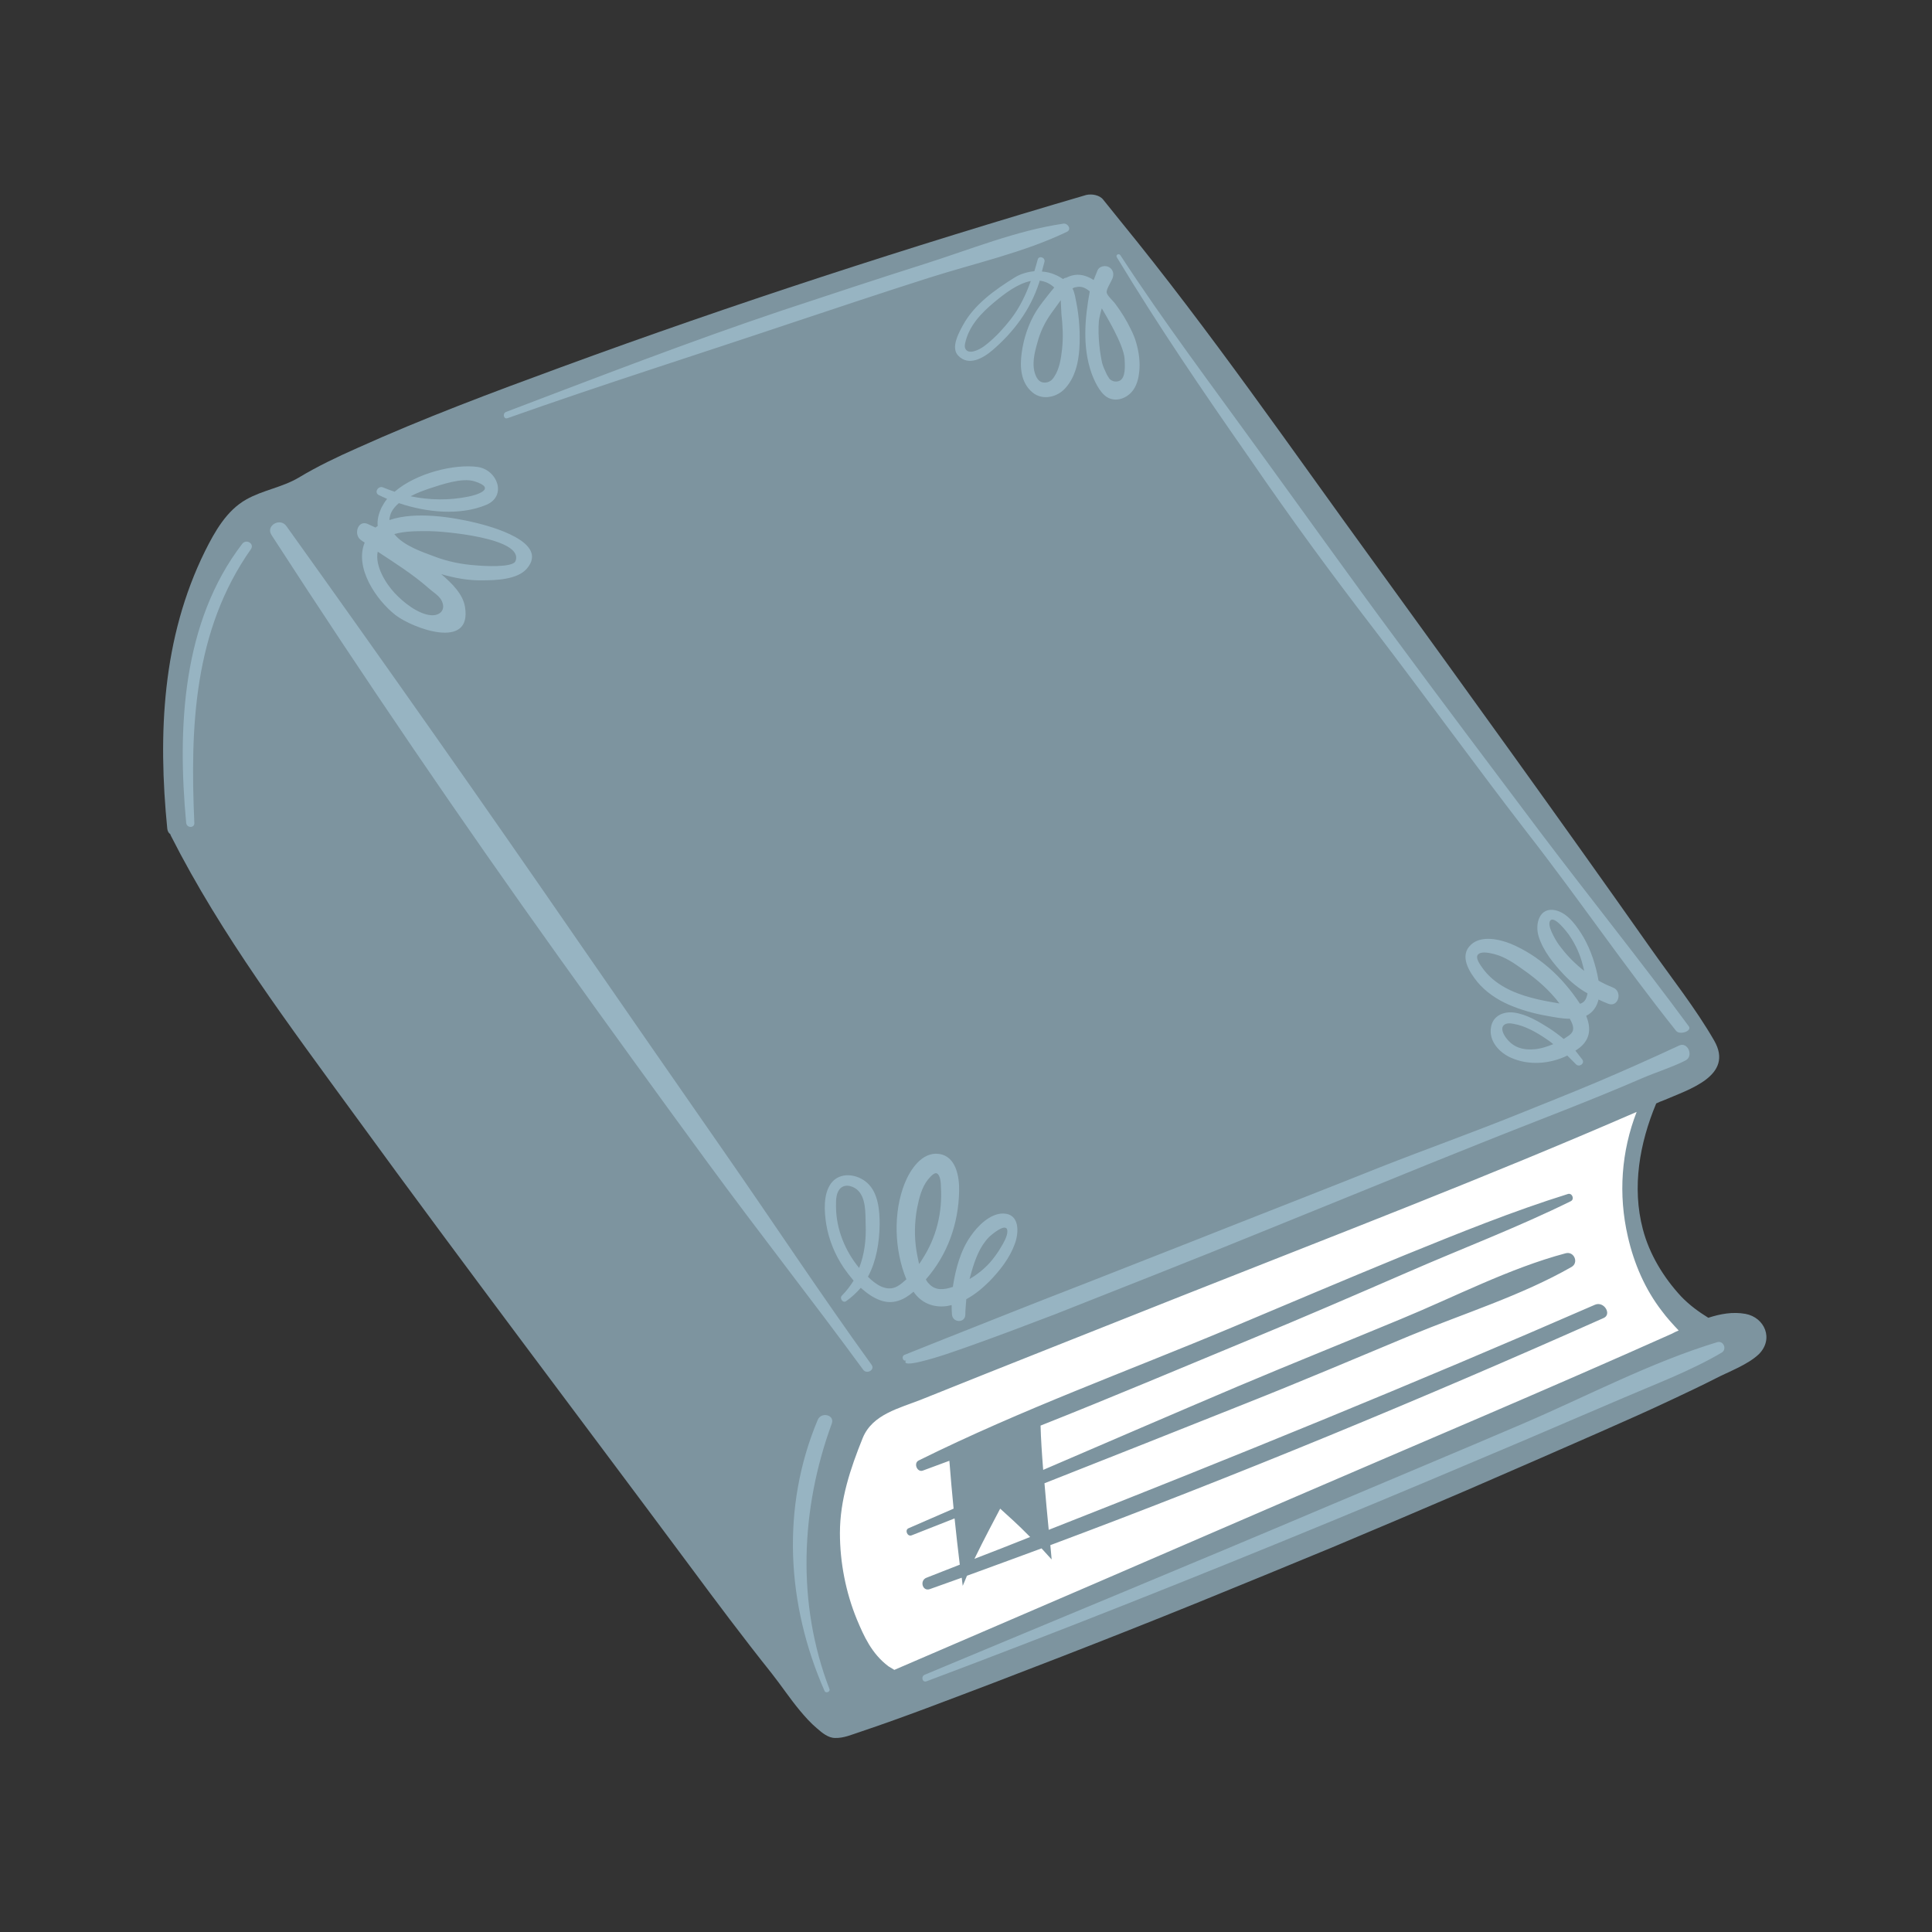
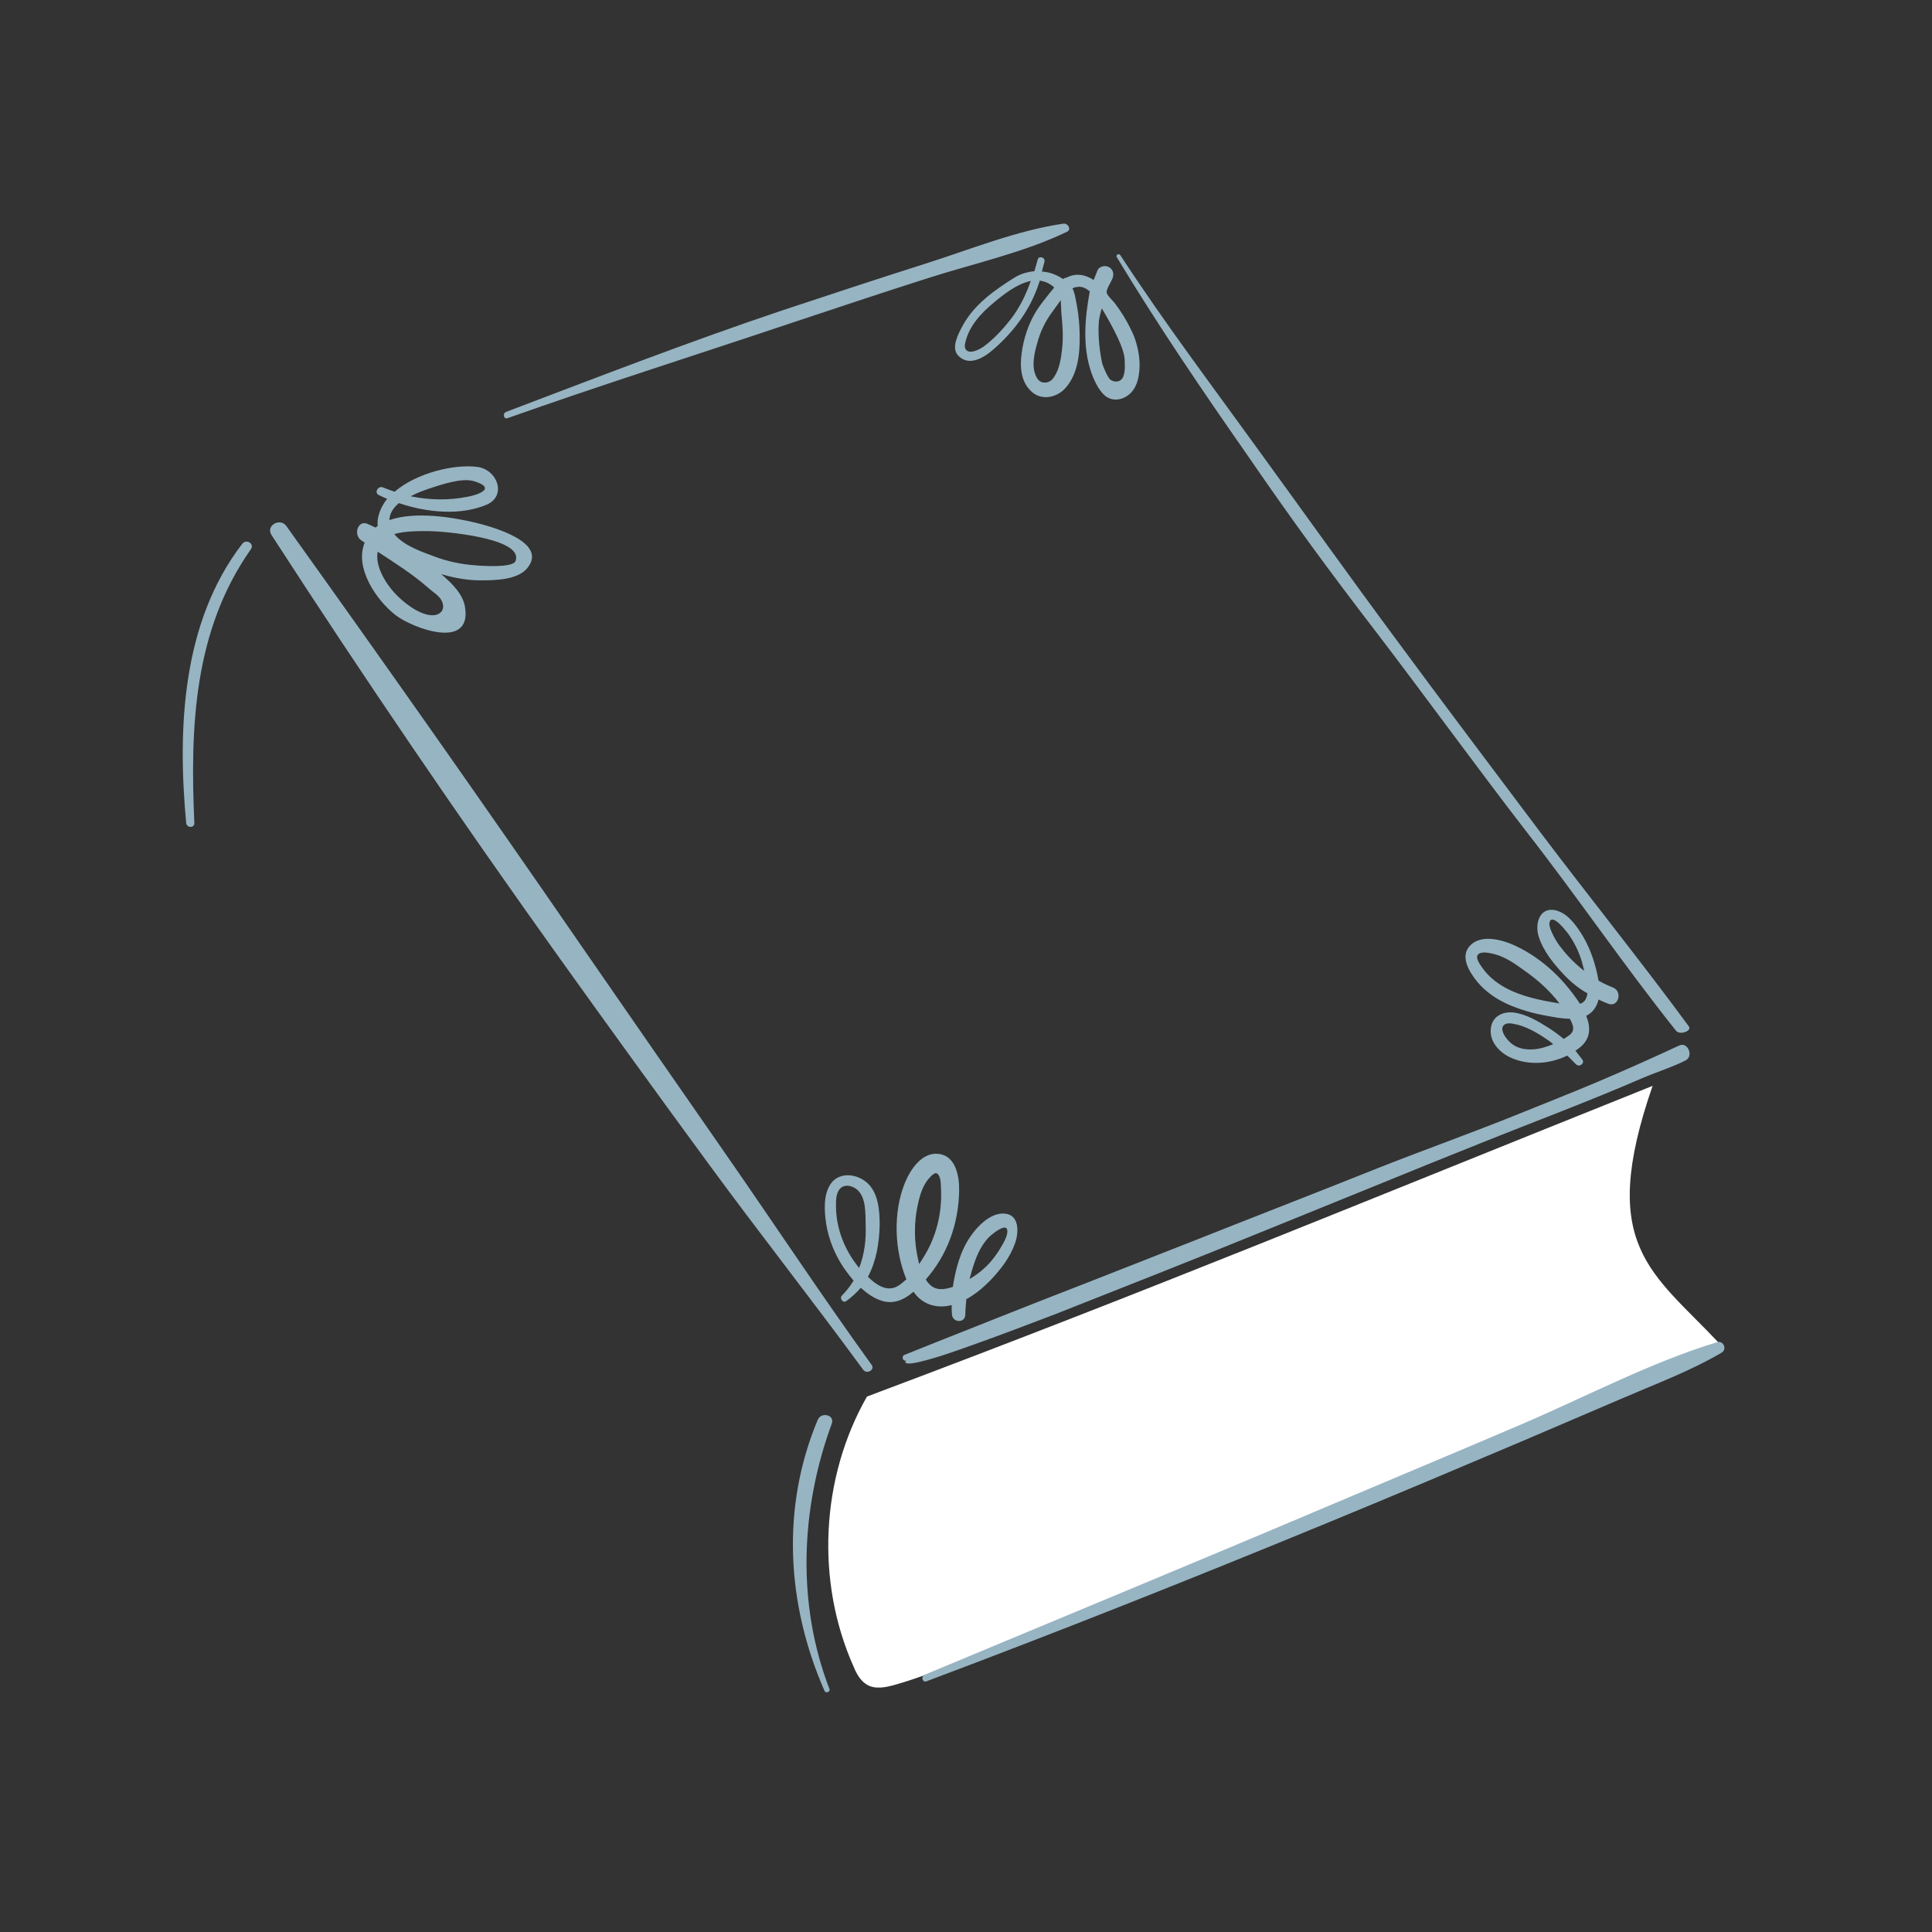
<svg xmlns="http://www.w3.org/2000/svg" width="512" viewBox="0 0 384 384" height="512" preserveAspectRatio="xMidYMid meet">
  <rect x="0" y="0" width="384" height="384" fill="#333333" stroke="none" />
  <defs>
    <clipPath id="7f798153ed">
      <path d="M 32 38.398 L 352 38.398 L 352 345.898 L 32 345.898 Z M 32 38.398 " clip-rule="nonzero" />
    </clipPath>
  </defs>
  <path fill="#ffffff" d="M 341.871 267.164 C 296.422 286.973 244.891 308.469 198.082 327.176 C 191.348 329.832 184.809 332.938 177.816 334.883 C 176.004 335.398 173.996 335.789 172.379 334.883 C 171.02 334.105 170.242 332.68 169.66 331.258 C 162.086 314.293 163.121 293.707 172.312 277.586 L 175.035 276.551 C 228.961 256.285 269.492 239.453 328.469 215.824 C 317.398 247.738 328.406 252.789 341.871 267.164 Z M 341.871 267.164 " fill-opacity="1" fill-rule="nonzero" />
  <g clip-path="url(#7f798153ed)">
-     <path fill="#7d949f" d="M 317.012 259.328 C 281.078 274.996 244.824 289.758 208.441 304.066 C 208.117 300.891 207.855 297.785 207.598 294.809 C 220.934 289.562 234.273 284.254 247.609 278.945 C 258.551 274.609 269.363 270.012 280.238 265.48 C 290.855 261.078 302.379 257.516 312.348 251.82 C 313.84 250.977 312.867 248.645 311.184 249.098 C 299.984 252.078 289.109 257.773 278.426 262.176 C 267.68 266.645 256.867 270.98 246.121 275.516 C 233.172 281.016 220.289 286.586 207.34 292.152 C 207.082 288.914 206.887 285.938 206.82 283.348 C 220.871 277.781 234.789 271.887 248.707 266.125 C 259.066 261.852 269.363 257.387 279.656 252.918 C 290.469 248.191 301.602 243.984 312.219 238.742 C 312.996 238.352 312.48 237.059 311.637 237.316 C 300.633 240.746 289.82 245.148 279.137 249.488 C 266.836 254.539 255.895 259.199 244.953 263.797 C 223.652 272.73 203.262 280.047 182.609 290.273 C 181.508 290.793 182.285 292.734 183.449 292.281 C 185.199 291.633 186.945 290.988 188.695 290.34 C 188.953 293.512 189.211 296.684 189.535 299.855 C 186.559 301.152 183.578 302.445 180.602 303.742 C 179.758 304.066 180.344 305.488 181.184 305.164 C 184.031 304.066 186.883 302.898 189.73 301.797 C 190.055 304.84 190.379 307.883 190.766 310.992 C 188.562 311.832 186.363 312.738 184.16 313.582 C 182.738 314.102 183.32 316.367 184.809 315.848 C 186.945 315.07 189.016 314.359 191.152 313.582 C 191.219 314.102 191.285 314.617 191.348 315.199 C 191.605 314.555 191.93 313.906 192.191 313.191 C 197.176 311.379 202.094 309.566 207.016 307.754 C 207.664 308.469 208.309 309.18 209.023 309.957 C 208.957 308.984 208.828 308.016 208.762 307.109 C 245.859 293.254 282.504 278.105 318.695 261.984 C 320.441 261.27 318.824 258.551 317.012 259.328 Z M 193.68 309.828 C 195.688 305.684 197.758 301.863 198.793 299.855 C 200.348 301.281 202.16 302.836 204.75 305.488 C 201.059 306.977 197.367 308.402 193.68 309.828 Z M 346.922 261.141 C 344.395 260.688 341.938 261.141 339.539 261.918 C 337.664 260.754 335.852 259.457 334.168 257.711 C 330.672 253.953 327.824 249.293 326.527 244.309 C 324.328 235.957 325.879 227.219 329.184 219.32 C 329.699 219.059 330.219 218.867 330.734 218.672 C 335.656 216.535 344.719 213.816 340.707 206.824 C 337.016 200.414 332.227 194.395 327.953 188.309 C 309.891 162.668 291.566 137.293 273.18 111.914 C 256.605 89.125 240.551 65.816 222.746 44 C 221.648 42.641 220.418 41.086 219.25 39.66 C 218.539 38.754 216.984 38.496 215.887 38.754 C 180.73 49.051 145.836 60.379 111.457 73.004 C 97.863 77.988 84.203 83.102 70.996 89.059 C 67.047 90.809 63.098 92.684 59.34 94.949 C 56.039 96.895 52.219 97.41 48.918 99.289 C 45.031 101.488 42.703 105.633 40.762 109.516 C 32.215 126.805 31.371 145.902 33.25 164.742 C 33.316 165.195 33.508 165.582 33.832 165.777 C 33.898 165.906 33.898 165.973 33.961 166.102 C 43.996 185.91 57.594 203.91 70.605 221.777 C 92.422 251.754 114.824 281.277 136.965 311.059 C 142.34 318.309 147.711 325.492 153.344 332.551 C 155.289 335.012 157.035 337.664 159.043 340.062 C 160.078 341.289 161.113 342.457 162.344 343.492 C 163.379 344.398 164.609 345.434 165.969 345.434 C 167.719 345.5 169.402 344.723 171.02 344.203 C 179.891 341.227 188.695 337.797 197.434 334.492 C 201.965 332.746 206.496 330.996 211.031 329.25 C 220.027 325.754 229.027 322.191 237.961 318.566 C 246.895 314.941 255.832 311.25 264.766 307.562 C 273.699 303.805 282.57 300.051 291.438 296.23 C 300.242 292.41 309.047 288.59 317.852 284.707 C 322.836 282.508 327.824 280.305 332.742 277.973 C 335.461 276.68 338.117 275.449 340.77 274.09 C 343.488 272.664 347.309 271.305 349.574 269.168 C 352.617 266.125 350.742 261.852 346.922 261.141 Z M 332.289 265.09 C 307.234 276.289 281.855 286.973 256.672 297.848 C 230.387 309.242 204.102 320.574 177.754 331.902 C 176.586 331.191 176.586 331.191 176.586 331.191 C 173.219 328.668 171.668 325.105 170.309 321.867 C 168.105 316.496 166.941 310.539 166.941 304.711 C 166.941 298.109 169.012 291.895 171.473 285.809 C 173.414 281.082 178.723 279.918 183.125 278.168 C 200.348 271.242 217.633 264.441 234.855 257.582 C 265.09 245.602 295.516 233.949 325.297 221 C 322.254 228.836 321.609 237.383 323.551 245.797 C 324.781 251.172 326.98 256.285 330.348 260.625 C 331.254 261.852 332.418 263.148 333.648 264.441 C 333.195 264.637 332.742 264.832 332.289 265.09 Z M 332.289 265.09 " fill-opacity="1" fill-rule="nonzero" />
-   </g>
+     </g>
  <path fill="#97b4c2" d="M 317.723 198.664 C 318.371 198.988 319.02 199.25 319.664 199.508 C 321.672 200.285 322.578 197.047 320.57 196.27 C 319.602 195.883 318.629 195.43 317.723 194.91 C 317.207 191.934 316.234 188.891 314.746 186.301 C 313.516 184.23 311.703 181.508 309.176 180.926 C 306.004 180.215 305.035 183.582 305.812 186.105 C 306.719 189.02 308.789 191.543 310.859 193.746 C 312.219 195.172 313.773 196.465 315.523 197.438 C 315.457 197.891 315.328 198.277 315.133 198.664 C 314.875 199.121 314.484 199.379 314.031 199.508 C 312.285 196.852 310.215 194.395 307.816 192.32 C 305.551 190.379 303.09 188.762 300.309 187.594 C 298.043 186.688 294.48 185.848 292.41 187.727 C 289.949 189.926 292.02 193.164 293.641 195.172 C 295.324 197.176 297.523 198.664 299.918 199.703 C 302.316 200.738 304.84 201.449 307.43 201.902 C 308.855 202.16 310.473 202.484 312.027 202.484 C 312.09 202.68 312.219 202.875 312.285 203.004 C 312.801 204.105 312.934 204.945 311.961 205.723 C 311.574 205.98 311.25 206.242 310.797 206.5 C 309.953 205.789 308.984 205.074 308.012 204.43 C 305.875 203.07 303.414 201.578 300.891 201.254 C 298.82 200.996 296.746 201.902 296.359 204.105 C 295.84 206.887 297.977 209.219 300.371 210.254 C 303.867 211.809 308.078 211.484 311.508 209.801 C 312.09 210.383 312.672 210.969 313.258 211.551 C 313.902 212.195 315.07 211.355 314.484 210.578 C 314.031 209.996 313.578 209.414 313.125 208.832 C 313.449 208.637 313.773 208.379 314.031 208.184 C 316.234 206.371 316.168 204.105 315.262 201.902 C 316.621 201.254 317.398 200.027 317.723 198.664 Z M 310.344 188.438 C 309.695 187.66 309.176 186.816 308.723 185.91 C 308.398 185.266 307.754 183.969 308.012 183.191 C 308.66 181.508 311.574 185.395 311.961 185.977 C 313.191 187.789 314.098 189.797 314.617 191.934 C 314.68 192.258 314.809 192.582 314.875 192.969 C 313.191 191.676 311.637 190.121 310.344 188.438 Z M 304.258 198.277 C 300.633 197.305 297.008 195.625 294.738 192.516 C 294.285 191.867 292.992 190.25 293.898 189.602 C 294.676 189.02 296.293 189.473 297.137 189.668 C 299.273 190.25 301.086 191.543 302.898 192.84 C 305.488 194.652 308.012 196.852 309.953 199.441 C 308.012 199.121 306.133 198.797 304.258 198.277 Z M 304.645 208.57 C 302.574 208.699 300.762 208.117 299.465 206.434 C 298.949 205.789 298.105 204.43 298.949 203.715 C 299.465 203.262 300.371 203.391 300.957 203.523 C 303.156 203.91 305.422 205.203 307.234 206.434 C 307.754 206.758 308.27 207.148 308.723 207.535 C 307.43 208.055 306.07 208.508 304.645 208.57 Z M 188.242 259.586 C 188.562 259.523 188.824 259.457 189.148 259.395 C 189.148 260.039 189.148 260.625 189.211 261.27 C 189.34 262.953 191.867 263.02 191.867 261.27 C 191.867 260.234 191.996 259.266 192.059 258.227 C 193.742 257.32 195.297 256.027 196.656 254.668 C 198.793 252.465 200.672 250.07 201.707 247.223 C 202.547 244.957 202.68 241.266 199.441 241.199 C 196.785 241.137 194.262 243.727 192.902 245.734 C 190.895 248.582 189.926 252.273 189.406 255.637 C 189.406 255.703 189.406 255.703 189.406 255.77 C 187.723 256.352 185.91 256.609 184.613 255.121 C 184.355 254.863 184.16 254.602 184.031 254.277 C 188.305 249.422 190.508 243.273 190.637 236.734 C 190.699 233.949 190.055 229.805 186.621 229.352 C 183.254 228.898 180.926 232.461 179.824 235.18 C 177.492 241.008 177.754 248.453 180.148 254.277 C 179.566 254.797 178.984 255.316 178.398 255.637 C 176.262 256.867 174.062 255.316 172.508 253.762 C 174.191 250.652 174.773 246.965 174.84 243.402 C 174.84 240.617 174.582 237.121 172.379 235.117 C 170.371 233.301 166.941 232.848 165.191 235.18 C 163.574 237.383 163.832 240.812 164.223 243.336 C 164.738 246.445 165.969 249.422 167.719 252.012 C 168.301 252.855 168.949 253.695 169.66 254.539 C 169.012 255.574 168.234 256.609 167.328 257.516 C 166.812 258.035 167.523 259.07 168.172 258.617 C 169.27 257.84 170.242 256.934 171.086 255.961 C 172.25 256.996 173.48 257.902 174.902 258.422 C 177.492 259.395 179.695 258.359 181.57 256.738 C 183.062 258.941 185.457 259.977 188.242 259.586 Z M 193.098 252.789 C 193.809 250.328 194.715 247.805 196.527 245.926 C 197.047 245.41 200.09 242.82 200.219 244.633 C 200.281 245.668 199.441 247.094 198.922 247.934 C 198.34 248.969 197.562 250.004 196.785 250.914 C 195.621 252.207 194.262 253.309 192.707 254.215 C 192.836 253.762 192.965 253.242 193.098 252.789 Z M 182.285 240.102 C 182.672 238.156 183.191 236.023 184.422 234.469 C 184.809 234.016 185.715 232.914 186.234 233.238 C 186.945 233.625 187.012 235.246 187.012 235.891 C 187.336 241.008 186.105 245.992 183.32 250.266 C 183.125 250.59 182.934 250.914 182.672 251.234 C 182.48 250.328 182.285 249.422 182.156 248.645 C 181.703 245.797 181.766 242.883 182.285 240.102 Z M 170.762 252.012 C 167.977 248.645 166.23 244.375 166.164 239.973 C 166.164 238.871 166.098 237.512 166.746 236.539 C 167.59 235.246 169.27 235.57 170.309 236.41 C 172.184 237.965 171.992 241.199 172.055 243.402 C 172.184 246.445 171.797 249.359 170.762 252.012 Z M 221.973 51.121 C 221.711 50.668 222.359 50.277 222.684 50.73 C 231.293 63.941 240.875 76.629 250.133 89.449 C 259.262 102.008 268.262 114.633 277.52 127.125 C 286.973 139.945 296.551 152.637 306.133 165.391 C 315.91 178.336 326.074 190.961 335.656 203.977 C 336.367 204.945 333.844 205.789 333.133 204.883 C 322.707 191.805 313.711 178.531 303.414 165.324 C 294.094 153.281 282.891 137.875 273.633 125.766 C 264.184 113.465 257.059 103.754 248.254 90.938 C 238.996 77.664 230.258 64.848 221.973 51.121 Z M 326.465 214.27 C 315.262 219.125 305.227 222.816 293.965 227.348 C 287.293 230 280.625 232.719 273.957 235.438 C 266.641 238.418 259.262 241.395 251.945 244.375 C 244.629 247.352 237.25 250.328 229.871 253.242 C 223.137 255.898 216.469 258.551 209.734 261.207 C 204.297 263.277 198.859 265.348 193.418 267.293 C 189.926 268.523 186.43 269.816 182.867 270.66 C 182.609 270.723 179.242 271.566 180.082 270.398 C 179.438 270.66 179.113 269.559 179.758 269.297 C 182.543 268.199 185.391 267.031 188.176 265.934 C 197.305 262.305 206.434 258.68 215.625 255.121 C 225.469 251.234 235.309 247.418 245.082 243.531 C 254.793 239.711 264.57 235.891 274.281 232.008 C 283.152 228.512 292.926 225.016 301.73 221.453 C 307.172 219.254 311.961 217.375 317.336 215.109 C 322.836 212.781 328.34 210.32 333.777 207.793 C 335.461 207.02 336.691 209.93 335.008 210.773 C 332.809 211.938 328.859 213.234 326.465 214.27 Z M 342.195 268.844 C 336.043 272.473 329.246 274.996 322.645 277.844 C 316.039 280.691 309.438 283.477 302.832 286.324 C 290.016 291.766 277.129 297.203 264.246 302.512 C 237.703 313.453 211.031 324.07 184.16 334.168 C 183.32 334.492 182.996 333.199 183.773 332.875 C 210.254 321.805 236.797 310.863 263.211 299.664 C 276.352 294.094 289.562 288.59 302.703 282.961 C 315.391 277.52 328.082 270.789 341.289 266.773 C 342.582 266.387 343.297 268.199 342.195 268.844 Z M 49.887 109.129 C 38.492 125.312 37.781 144.477 38.625 163.578 C 38.688 164.613 37.133 164.613 37.004 163.578 C 35.258 144.738 36.164 123.695 48.141 108.094 C 48.918 107.059 50.602 108.027 49.887 109.129 Z M 211.289 55.457 C 210.77 55.133 210.254 54.812 209.734 54.617 C 208.895 54.227 207.988 54.035 207.082 53.969 C 207.273 53.32 207.402 52.676 207.598 52.027 C 207.793 51.121 206.434 50.73 206.238 51.637 C 206.043 52.414 205.785 53.191 205.59 53.906 C 204.23 54.035 202.871 54.422 201.707 55.133 C 197.758 57.594 193.613 60.508 191.348 64.715 C 190.508 66.27 188.953 69.117 190.441 70.672 C 192.512 72.875 195.426 71.191 197.305 69.57 C 201.512 65.945 204.75 61.609 206.496 56.301 C 206.562 56.105 206.629 55.977 206.629 55.781 C 207.664 55.91 208.633 56.301 209.539 57.141 C 209.215 57.531 208.957 57.855 208.633 58.242 C 207.727 59.406 206.758 60.574 205.98 61.805 C 204.426 64.328 203.453 67.242 203.066 70.156 C 202.68 72.938 202.871 76.047 205.203 77.988 C 207.211 79.672 210.188 78.961 211.805 77.082 C 213.684 74.945 214.332 72.16 214.527 69.379 C 214.719 66.336 214.527 63.164 213.941 60.184 C 213.75 59.277 213.621 58.176 213.164 57.336 C 213.359 57.207 213.621 57.078 213.879 57.078 C 214.914 56.816 215.754 57.207 216.598 57.918 C 215.625 63.227 215.109 68.859 216.922 74.105 C 217.438 75.527 218.477 77.922 219.965 78.895 C 221.777 80.059 224.105 79.152 225.273 77.469 C 225.984 76.434 226.309 75.141 226.438 73.844 C 226.633 71.969 226.375 70.023 225.855 68.211 C 225.598 67.242 225.207 66.336 224.754 65.43 C 223.914 63.68 222.879 61.996 221.711 60.445 C 221.324 59.859 220.094 58.824 219.965 58.176 C 219.836 57.531 220.805 56.105 221.062 55.457 C 221.453 54.617 221.324 53.645 220.48 53.129 C 219.77 52.676 218.539 52.867 218.152 53.711 C 217.891 54.359 217.633 55.004 217.375 55.652 C 215.754 54.617 213.941 54.164 211.938 55.199 C 211.676 55.199 211.484 55.328 211.289 55.457 Z M 200.863 63.484 C 199.504 65.234 197.953 66.918 196.203 68.344 C 195.363 69.055 194.195 69.766 193.16 69.895 C 192.059 70.023 191.605 69.25 191.801 68.344 C 192.512 64.848 194.973 62.258 197.629 60.055 C 199.57 58.438 202.227 56.363 204.879 55.848 C 203.906 58.566 202.68 61.156 200.863 63.484 Z M 211.094 69.379 C 210.898 71.191 210.578 73.328 209.539 74.879 C 209.152 75.465 208.828 75.785 208.18 75.98 C 207.016 76.242 206.305 75.723 205.852 74.621 C 205.008 72.613 205.59 70.156 206.176 68.148 C 206.758 65.945 207.664 64.07 208.957 62.258 C 209.605 61.414 210.188 60.508 210.836 59.668 C 210.898 60.574 210.898 61.543 210.965 62.387 C 211.223 64.715 211.352 67.047 211.094 69.379 Z M 218.41 63.809 C 218.539 62.969 218.734 62.125 218.992 61.285 C 219.574 62.32 223.332 68.406 223.523 71.32 C 223.59 72.68 223.785 75.203 222.426 75.723 C 221.711 75.98 221.062 75.785 220.547 75.332 C 220.289 74.945 220.027 74.559 219.836 74.105 C 219.512 73.457 219.25 72.809 219.059 72.16 C 218.668 70.414 218.152 66.852 218.41 63.809 Z M 71.707 107.316 C 71.965 107.512 72.223 107.703 72.484 107.836 C 70.41 112.883 74.812 119.293 78.633 122.27 C 82 124.859 93.848 129.328 92.422 120.652 C 92.035 118.129 89.898 115.992 87.699 114.113 C 90.352 114.891 93.137 115.41 95.918 115.344 C 98.508 115.344 102.848 115.215 104.723 113.012 C 109.258 107.703 97.41 104.598 94.496 103.887 C 90.156 102.848 82.648 101.555 77.402 103.367 C 77.402 103.172 77.402 102.977 77.469 102.785 C 77.664 101.684 78.375 100.777 79.281 100 C 84.848 101.879 91.453 102.523 96.695 100.324 C 100.773 98.574 98.898 93.398 94.949 92.812 C 90.285 92.168 82.711 94.043 78.438 97.734 C 77.664 97.477 76.949 97.215 76.172 96.895 C 75.203 96.441 74.297 97.863 75.266 98.383 C 75.785 98.641 76.367 98.898 76.949 99.16 C 76.496 99.676 76.172 100.258 75.852 100.844 C 75.203 102.203 74.945 103.43 75.074 104.531 C 74.879 104.66 74.75 104.793 74.621 104.855 C 74.102 104.598 73.52 104.34 72.938 104.078 C 71.059 103.43 70.281 106.281 71.707 107.316 Z M 85.367 97.086 C 87.762 96.309 91.84 94.887 94.301 95.664 C 98.832 97.086 94.82 98.383 93.07 98.707 C 89.316 99.48 85.367 99.418 81.613 98.641 C 82.906 97.93 84.266 97.477 85.367 97.086 Z M 85.367 105.566 C 87.699 105.566 104.27 106.863 102.457 111.523 C 101.941 112.883 95.918 112.496 94.559 112.367 C 91.711 112.172 88.863 111.59 86.207 110.555 C 84.137 109.777 80.188 108.48 78.375 106.152 C 80.574 105.504 83.359 105.566 85.367 105.566 Z M 75.074 109.648 C 78.504 111.914 81.934 114.051 85.109 116.832 C 85.883 117.547 87.18 118.32 87.699 119.227 C 88.797 121.234 87.375 122.465 85.562 122.27 C 83.035 122.012 80.121 119.684 78.438 117.867 C 76.691 115.992 74.488 112.496 75.074 109.648 Z M 165.32 282.961 C 159.105 299.922 158.332 318.762 164.867 335.723 C 165.062 336.242 164.156 336.629 163.898 336.113 C 156.324 318.891 155.223 299.598 162.539 282.184 C 163.25 280.562 165.969 281.211 165.32 282.961 Z M 173.219 271.242 C 173.996 272.277 172.25 273.246 171.539 272.211 C 161.438 258.422 150.82 244.957 140.719 231.168 C 130.75 217.57 120.91 203.977 111.133 190.312 C 91.453 162.801 72.355 134.766 53.969 106.344 C 52.738 104.469 55.715 102.785 56.945 104.598 C 76.691 132.176 96.18 159.887 115.406 187.789 C 124.922 201.578 134.504 215.371 144.086 229.16 C 153.863 243.207 163.25 257.449 173.219 271.242 Z M 100.582 81.871 C 118.84 74.945 137.031 67.887 155.547 61.672 C 164.934 58.566 174.32 55.457 183.707 52.48 C 192.707 49.633 202.031 45.812 211.352 44.453 C 212.258 44.324 213.035 45.617 212.066 46.07 C 203.453 50.215 193.613 52.352 184.484 55.266 C 175.355 58.176 166.23 61.219 157.102 64.262 C 138.391 70.543 119.551 76.5 100.906 83.102 C 100.129 83.426 99.805 82.195 100.582 81.871 Z M 100.582 81.871 " fill-opacity="1" fill-rule="nonzero" />
</svg>